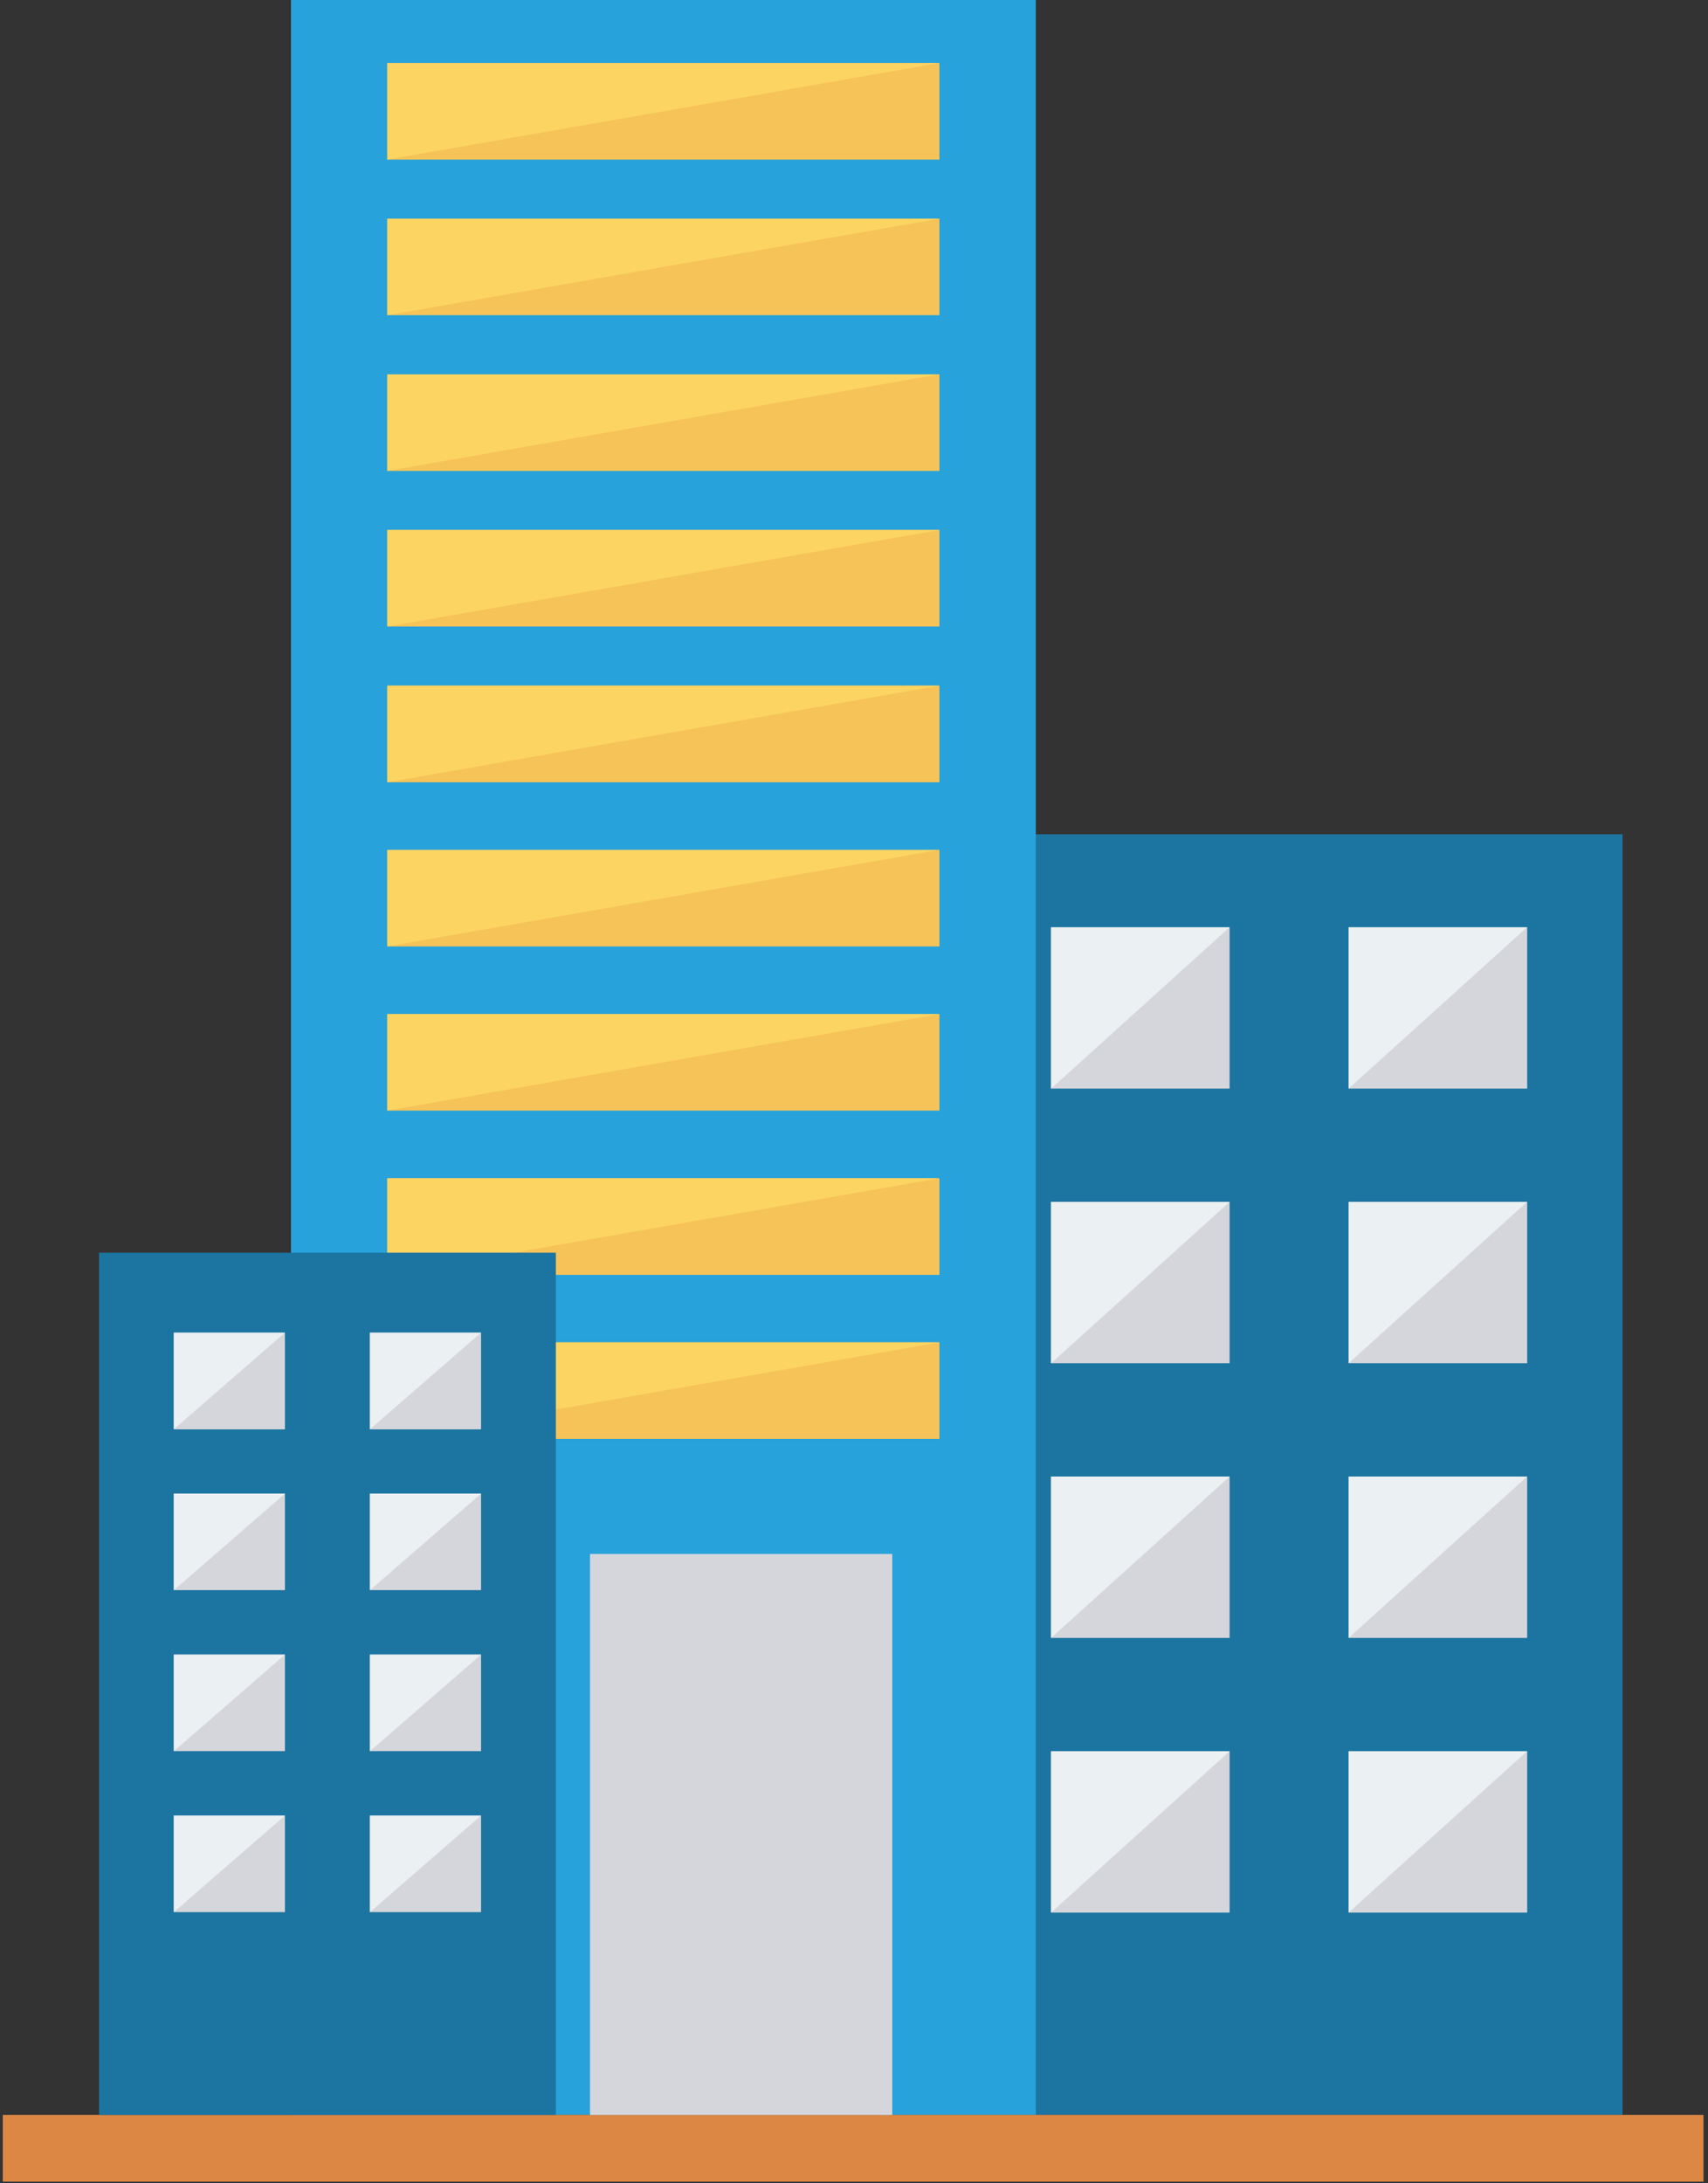
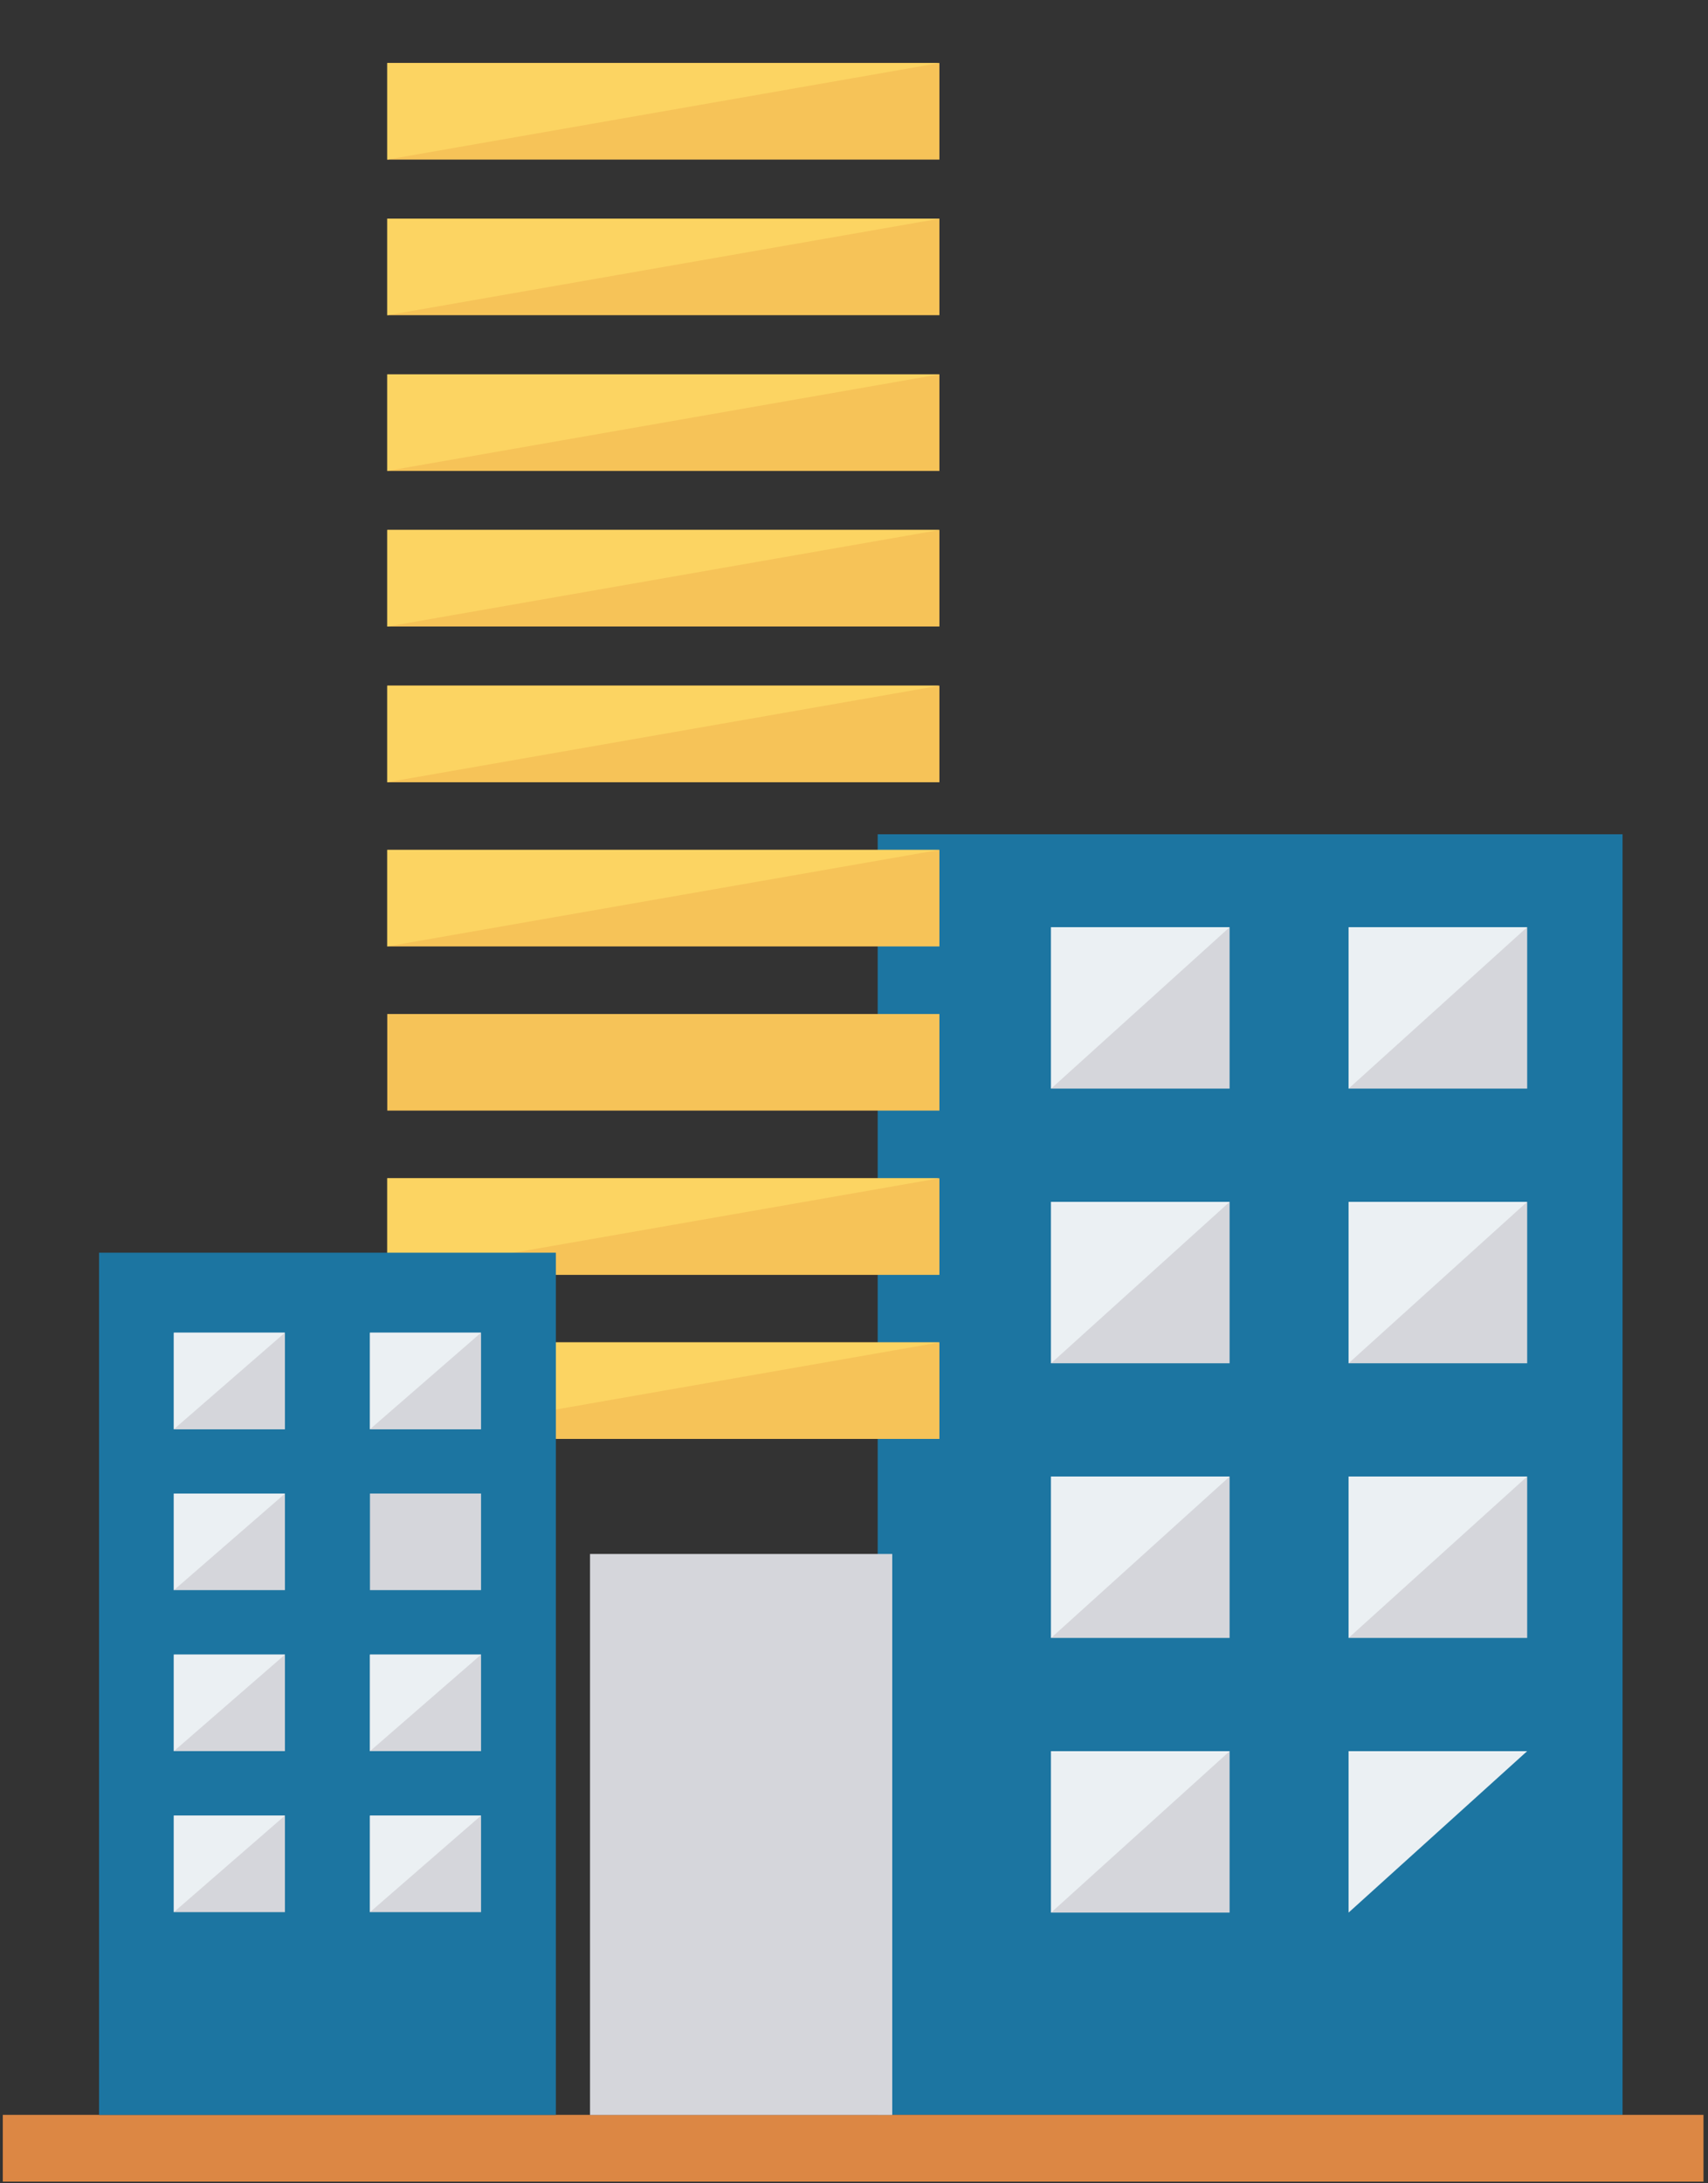
<svg xmlns="http://www.w3.org/2000/svg" width="133px" height="170px" viewBox="0 0 133 170" version="1.1">
  <rect x="0" y="0" width="133" height="170" fill="#333333" stroke="none" />
  <title>skyscraper</title>
  <desc>Created with Sketch.</desc>
  <g id="Page-1" stroke="none" stroke-width="1" fill="none" fill-rule="evenodd">
    <g id="Iconos" transform="translate(-108, -419)" fill-rule="nonzero">
      <g id="skyscraper" transform="translate(108, 419)">
        <rect id="Rectangle" fill="#1C75A1" x="68.345" y="64.957" width="58" height="99.716" />
        <rect id="Rectangle" fill="#D5D6DB" x="105.018" y="72.193" width="13.902" height="12.568" />
        <polygon id="Path" fill="#EBF0F3" points="105.011 84.764 105.011 72.195 118.914 72.195" />
        <rect id="Rectangle" fill="#D5D6DB" x="105.018" y="93.58" width="13.902" height="12.568" />
        <polygon id="Path" fill="#EBF0F3" points="105.011 106.149 105.011 93.581 118.914 93.581" />
        <rect id="Rectangle" fill="#D5D6DB" x="105.018" y="114.966" width="13.902" height="12.568" />
        <polygon id="Path" fill="#EBF0F3" points="105.011 127.535 105.011 114.967 118.914 114.967" />
-         <rect id="Rectangle" fill="#D5D6DB" x="105.018" y="136.352" width="13.902" height="12.568" />
        <polygon id="Path" fill="#EBF0F3" points="105.011 148.921 105.011 136.353 118.914 136.353" />
        <rect id="Rectangle" fill="#D5D6DB" x="81.845" y="72.193" width="13.902" height="12.568" />
        <polygon id="Path" fill="#EBF0F3" points="81.847 84.764 81.847 72.195 95.75 72.195" />
        <rect id="Rectangle" fill="#D5D6DB" x="81.845" y="93.58" width="13.902" height="12.568" />
        <polygon id="Path" fill="#EBF0F3" points="81.847 106.149 81.847 93.581 95.75 93.581" />
        <rect id="Rectangle" fill="#D5D6DB" x="81.845" y="114.966" width="13.902" height="12.568" />
        <polygon id="Path" fill="#EBF0F3" points="81.847 127.535 81.847 114.967 95.75 114.967" />
        <rect id="Rectangle" fill="#D5D6DB" x="81.845" y="136.352" width="13.902" height="12.568" />
        <polygon id="Path" fill="#EBF0F3" points="81.847 148.921 81.847 136.353 95.75 136.353" />
-         <rect id="Rectangle" fill="#27A2DB" x="22.659" y="0" width="58" height="164.669" />
        <rect id="Rectangle" fill="#DC8744" x="0.218" y="164.669" width="132.431" height="5.198" />
        <rect id="Rectangle" fill="#D5D6DB" x="45.944" y="120.997" width="23.535" height="43.68" />
        <rect id="Rectangle" fill="#F6C358" x="30.155" y="53.389" width="42.996" height="7.52" />
        <polygon id="Path" fill="#FCD462" points="30.154 60.908 30.154 53.388 73.15 53.388" />
        <rect id="Rectangle" fill="#F6C358" x="30.155" y="41.261" width="42.996" height="7.52" />
        <polygon id="Path" fill="#FCD462" points="30.154 48.788 30.154 41.267 73.15 41.267" />
        <rect id="Rectangle" fill="#F6C358" x="30.155" y="29.149" width="42.996" height="7.52" />
        <polygon id="Path" fill="#FCD462" points="30.154 36.667 30.154 29.147 73.15 29.147" />
        <rect id="Rectangle" fill="#F6C358" x="30.155" y="17.021" width="42.996" height="7.52" />
        <polygon id="Path" fill="#FCD462" points="30.154 24.547 30.154 17.027 73.15 17.027" />
        <rect id="Rectangle" fill="#F6C358" x="30.155" y="4.906" width="42.996" height="7.52" />
        <polygon id="Path" fill="#FCD462" points="30.154 12.427 30.154 4.907 73.15 4.907" />
        <rect id="Rectangle" fill="#F6C358" x="30.155" y="66.172" width="42.996" height="7.52" />
        <polygon id="Path" fill="#FCD462" points="30.154 73.692 30.154 66.172 73.15 66.172" />
        <rect id="Rectangle" fill="#F6C358" x="30.155" y="78.954" width="42.996" height="7.52" />
-         <polygon id="Path" fill="#FCD462" points="30.154 86.477 30.154 78.956 73.15 78.956" />
        <rect id="Rectangle" fill="#F6C358" x="30.155" y="91.745" width="42.996" height="7.52" />
        <polygon id="Path" fill="#FCD462" points="30.154 99.261 30.154 91.741 73.15 91.741" />
        <rect id="Rectangle" fill="#F6C358" x="30.155" y="104.519" width="42.996" height="7.52" />
        <polygon id="Path" fill="#FCD462" points="30.154 112.045 30.154 104.525 73.15 104.525" />
        <rect id="Rectangle" fill="#1C75A1" x="7.712" y="97.538" width="35.573" height="67.133" />
        <rect id="Rectangle" fill="#D5D6DB" x="13.537" y="103.772" width="8.651" height="7.52" />
        <polygon id="Path" fill="#EBF0F3" points="13.537 111.285 13.537 103.764 22.189 103.764" />
        <rect id="Rectangle" fill="#D5D6DB" x="13.537" y="116.291" width="8.651" height="7.52" />
        <polygon id="Path" fill="#EBF0F3" points="13.537 123.818 13.537 116.298 22.189 116.298" />
        <rect id="Rectangle" fill="#D5D6DB" x="13.537" y="128.827" width="8.651" height="7.52" />
        <polygon id="Path" fill="#EBF0F3" points="13.537 136.352 13.537 128.832 22.189 128.832" />
        <rect id="Rectangle" fill="#D5D6DB" x="13.537" y="141.364" width="8.651" height="7.52" />
        <polygon id="Path" fill="#EBF0F3" points="13.537 148.885 13.537 141.366 22.189 141.366" />
        <rect id="Rectangle" fill="#D5D6DB" x="28.808" y="103.772" width="8.651" height="7.52" />
        <polygon id="Path" fill="#EBF0F3" points="28.809 111.285 28.809 103.764 37.46 103.764" />
        <rect id="Rectangle" fill="#D5D6DB" x="28.808" y="116.291" width="8.651" height="7.52" />
-         <polygon id="Path" fill="#EBF0F3" points="28.809 123.818 28.809 116.298 37.46 116.298" />
        <rect id="Rectangle" fill="#D5D6DB" x="28.808" y="128.827" width="8.651" height="7.52" />
        <polygon id="Path" fill="#EBF0F3" points="28.809 136.352 28.809 128.832 37.46 128.832" />
        <rect id="Rectangle" fill="#D5D6DB" x="28.808" y="141.364" width="8.651" height="7.52" />
        <polygon id="Path" fill="#EBF0F3" points="28.809 148.885 28.809 141.366 37.46 141.366" />
      </g>
    </g>
  </g>
</svg>